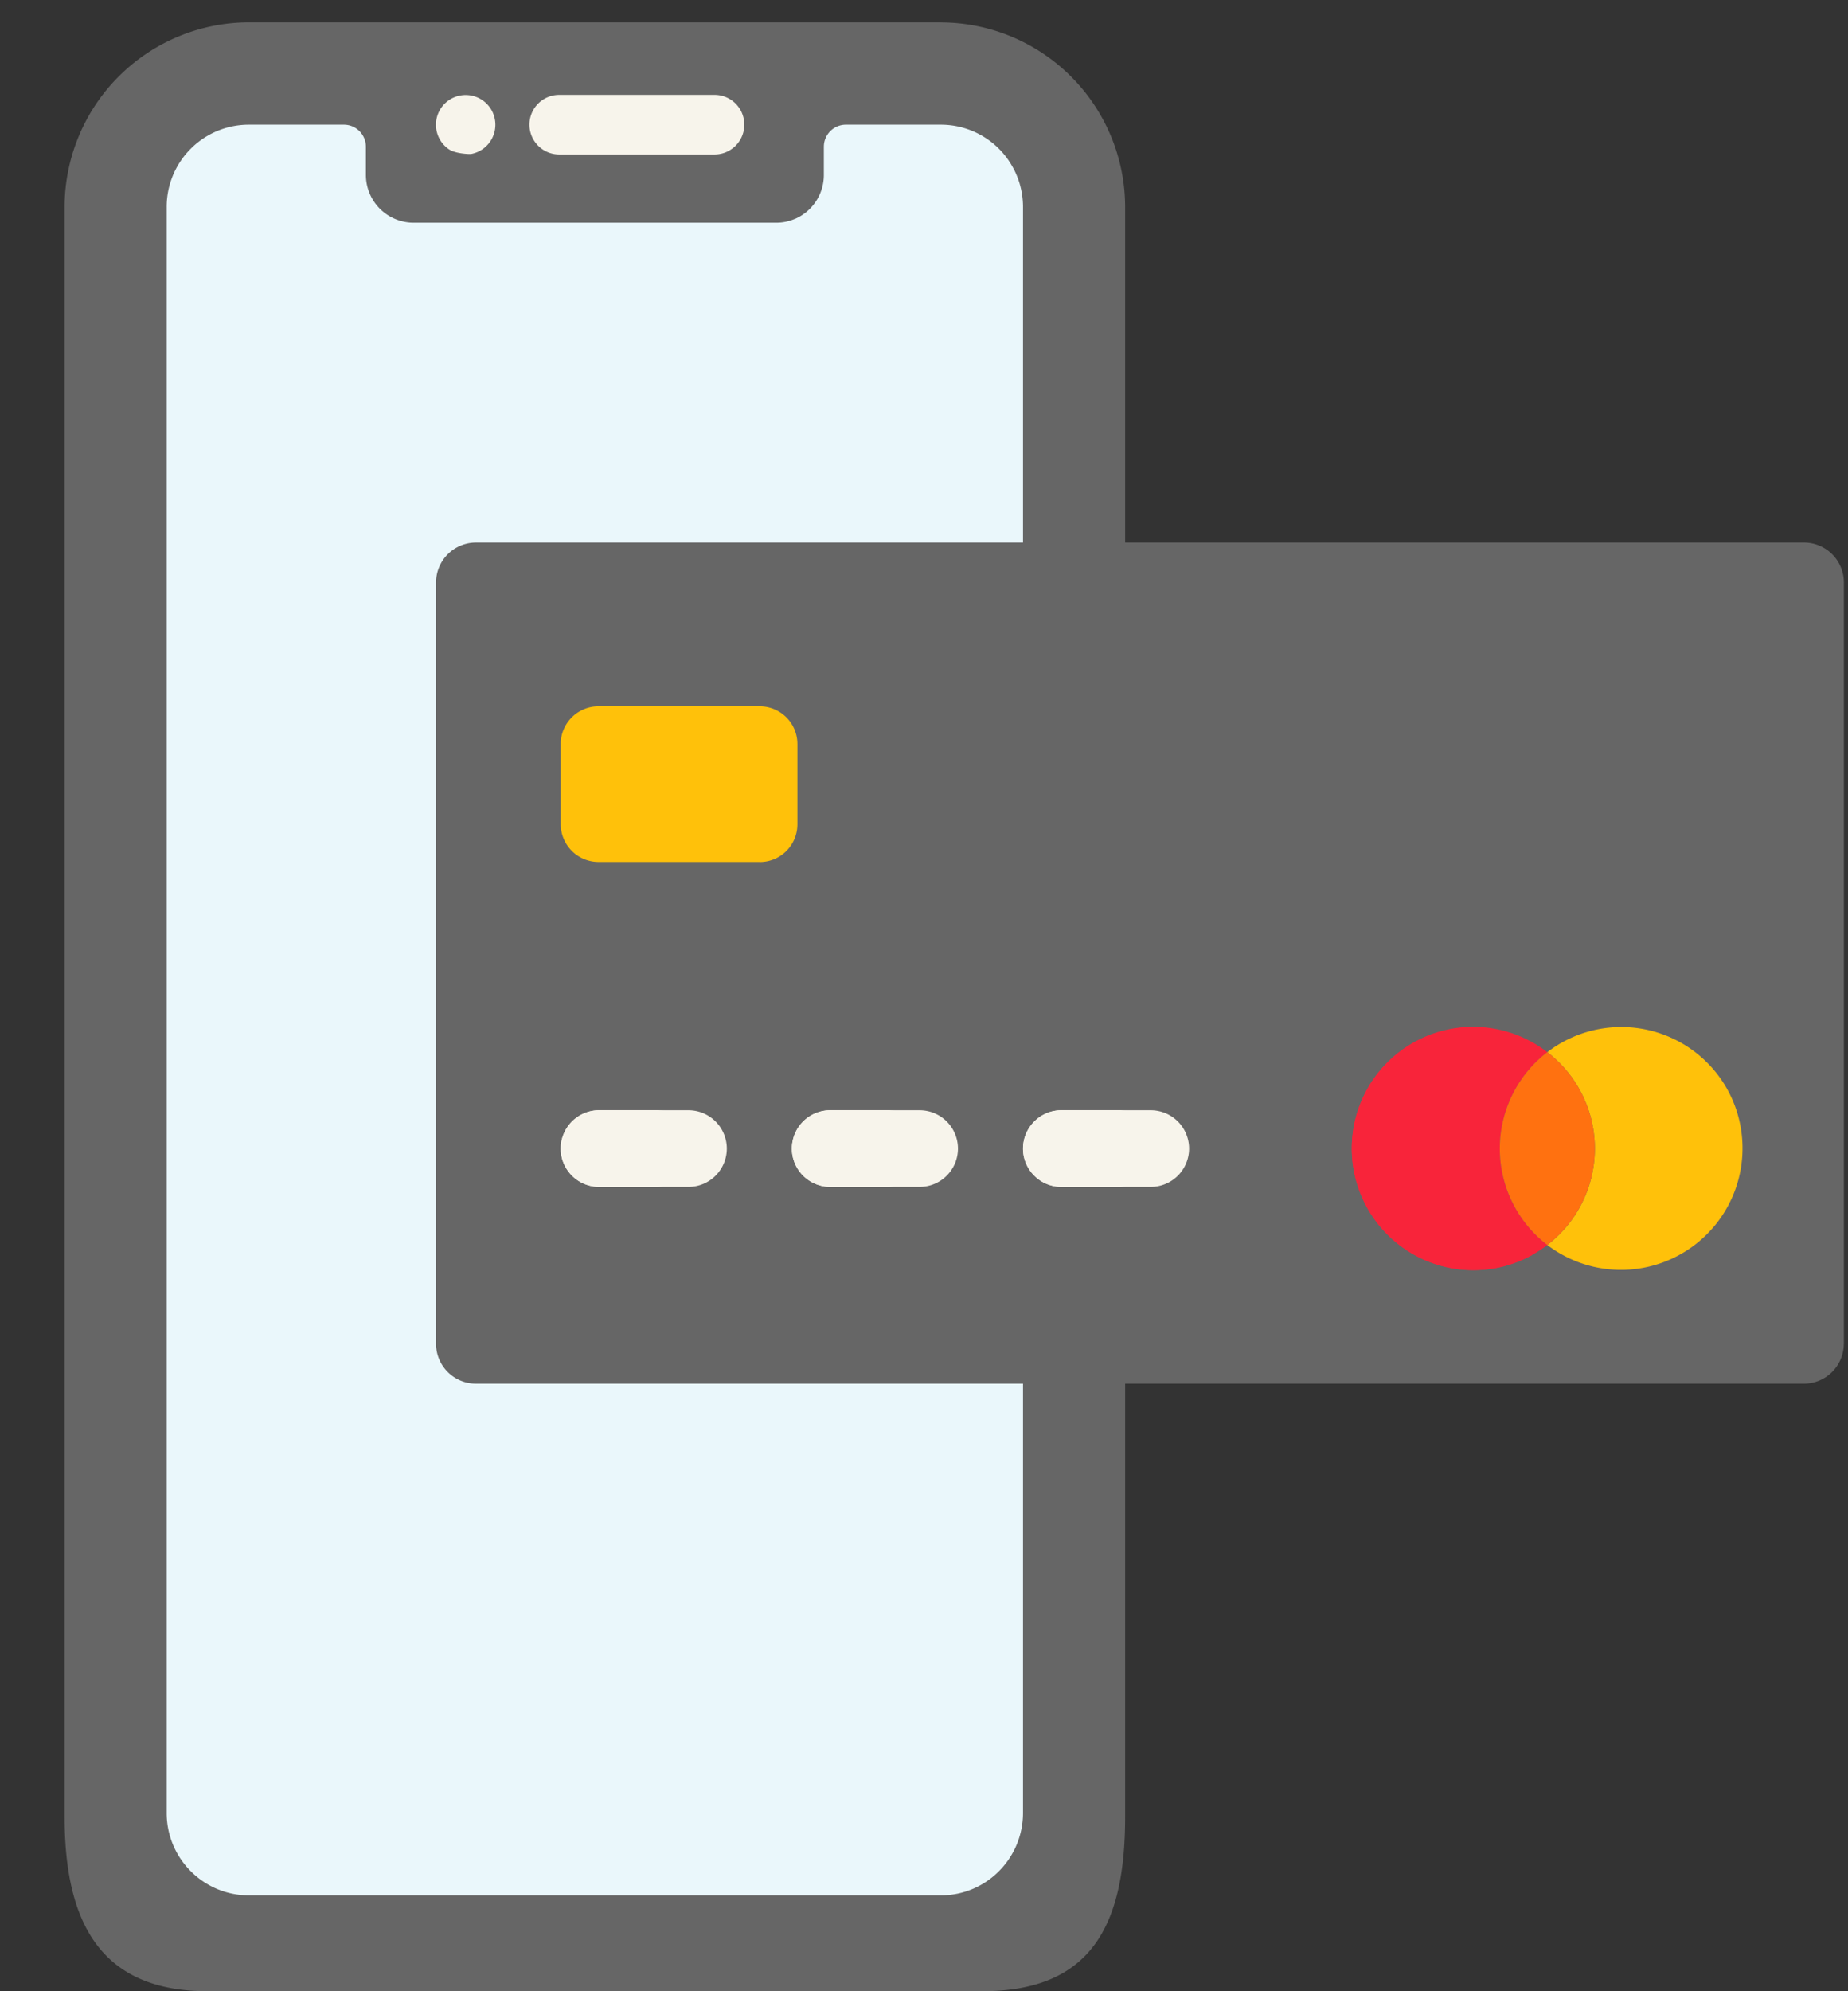
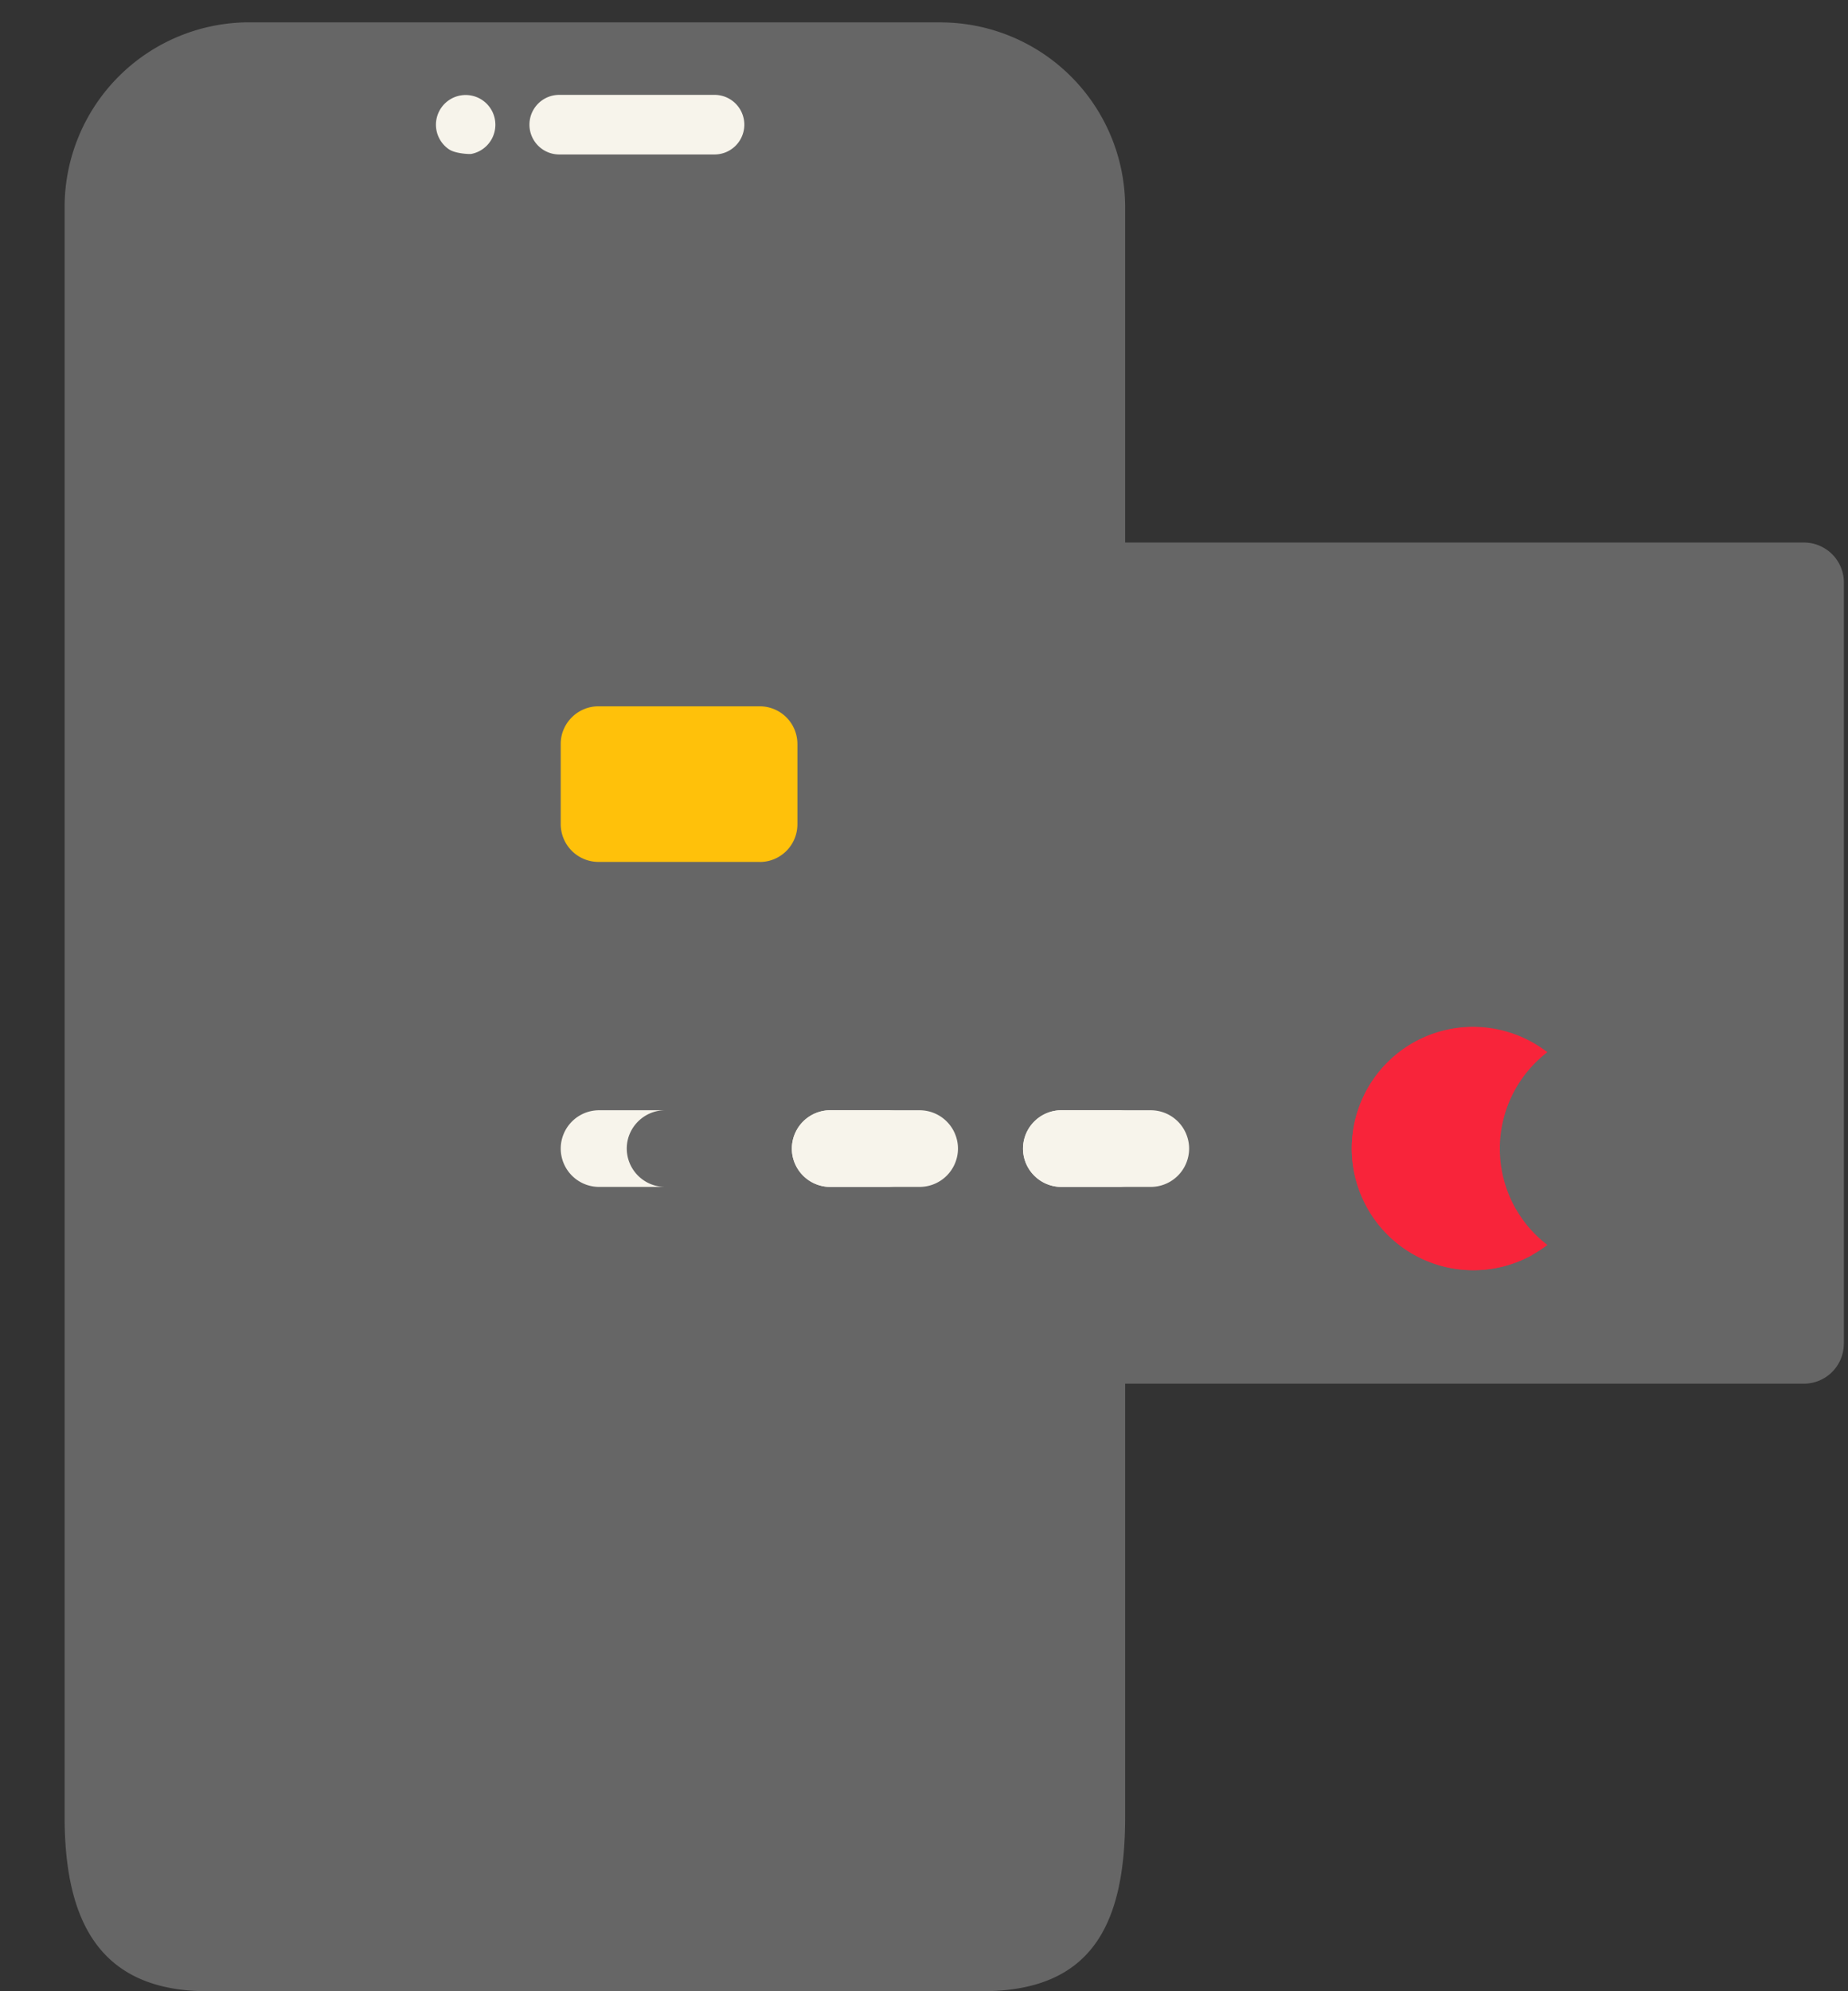
<svg xmlns="http://www.w3.org/2000/svg" width="26" height="28" viewBox="0 0 26 28">
  <rect x="0" y="0" width="26" height="28" fill="#333333" stroke="none" />
  <g>
    <g>
      <path fill="#666" d="M13.237.314H3.502A2.599 2.599 0 0 0 .909 2.91V25.546C.909 27.05 1.426 28 2.922 28h10.895c1.55 0 2.013-.945 2.013-2.454V2.912A2.599 2.599 0 0 0 13.237.315z" />
    </g>
    <g>
-       <path fill="#eaf7fb" d="M14.196 2.264a1.156 1.156 0 0 0-.96-.511h-1.334a.31.31 0 0 0-.311.31v.399a.673.673 0 0 1-.41.618c-.002 0-.005 0-.007.002a.663.663 0 0 1-.252.05H5.818a.672.672 0 0 1-.67-.67v-.398a.31.31 0 0 0-.31-.311H3.502a1.156 1.156 0 0 0-1.157 1.159v22.581c0 .64.518 1.159 1.157 1.159h9.735c.639 0 1.156-.52 1.156-1.16V2.913c0-.24-.072-.463-.197-.648z" />
-     </g>
+       </g>
    <g>
      <path fill="#666" d="M25.942 18.898V8.19a.562.562 0 0 0-.561-.561H6.696a.562.562 0 0 0-.561.56v10.708c0 .309.252.56.56.56h18.686a.562.562 0 0 0 .56-.56z" />
    </g>
    <g>
      <path fill="#f7f4eb" d="M10.053 2.172H7.868a.418.418 0 0 1 0-.838h2.185a.418.418 0 0 1 0 .838z" />
    </g>
    <g>
      <path fill="#f7f4eb" d="M6.32 2.102a.418.418 0 1 1 .313.062c-.025.006-.227-.004-.312-.062z" />
    </g>
    <g>
      <path fill="#f8243a" d="M21.33 17.006a1.71 1.71 0 0 1 .44-2.21 1.707 1.707 0 0 0-2.519 2.21 1.709 1.709 0 0 0 2.52.5 1.693 1.693 0 0 1-.44-.5z" />
    </g>
    <g>
      <path fill="#f8243a" d="M20.12 16.789a1.709 1.709 0 0 1 .626-2.334l.02-.011a1.709 1.709 0 1 0 .798 3.199 1.709 1.709 0 0 1-1.443-.854z" />
    </g>
    <g>
-       <path fill="#ffc10a" d="M24.29 15.297a1.708 1.708 0 0 0-2.52-.502 1.71 1.71 0 0 1 0 2.712 1.71 1.71 0 0 0 2.52-2.21z" />
-     </g>
+       </g>
    <g>
-       <path fill="#ff7110" d="M22.21 15.297a1.71 1.71 0 0 0-.44-.502 1.709 1.709 0 0 0 0 2.712 1.71 1.71 0 0 0 .44-2.21z" />
-     </g>
+       </g>
    <g>
-       <path fill="#f7f4eb" d="M8.428 16.69h1.26a.54.54 0 0 0 .538-.539.54.54 0 0 0-.538-.539h-1.26a.541.541 0 0 0-.539.54c0 .295.243.538.54.538z" />
-     </g>
+       </g>
    <g>
      <path fill="#f7f4eb" d="M8.818 16.151c0-.296.243-.539.54-.539h-.93a.54.54 0 0 0-.539.54.54.54 0 0 0 .54.538h.928a.541.541 0 0 1-.539-.539z" />
    </g>
    <g>
      <path fill="#f7f4eb" d="M11.68 16.69h1.26a.54.54 0 0 0 .538-.539.54.54 0 0 0-.538-.539h-1.26a.541.541 0 0 0-.539.54c0 .295.243.538.54.538z" />
    </g>
    <g>
      <path fill="#f7f4eb" d="M12.07 16.151c0-.296.243-.539.54-.539h-.93a.54.54 0 0 0-.539.54.54.54 0 0 0 .54.538h.928a.541.541 0 0 1-.539-.539z" />
    </g>
    <g>
      <path fill="#f7f4eb" d="M14.932 16.69h1.26a.54.54 0 0 0 .538-.539.54.54 0 0 0-.538-.539h-1.26a.541.541 0 0 0-.539.54c0 .295.243.538.54.538z" />
    </g>
    <g>
      <path fill="#f7f4eb" d="M15.322 16.151c0-.296.243-.539.54-.539h-.93a.54.54 0 0 0-.539.54.54.54 0 0 0 .54.538h.928a.541.541 0 0 1-.539-.539z" />
    </g>
    <g>
      <path fill="#ffc10a" d="M10.69 12.12H8.419a.532.532 0 0 1-.53-.53v-1.13c0-.29.239-.528.53-.528h2.27a.53.53 0 0 1 .53.529v1.13a.53.53 0 0 1-.53.53z" />
    </g>
  </g>
</svg>